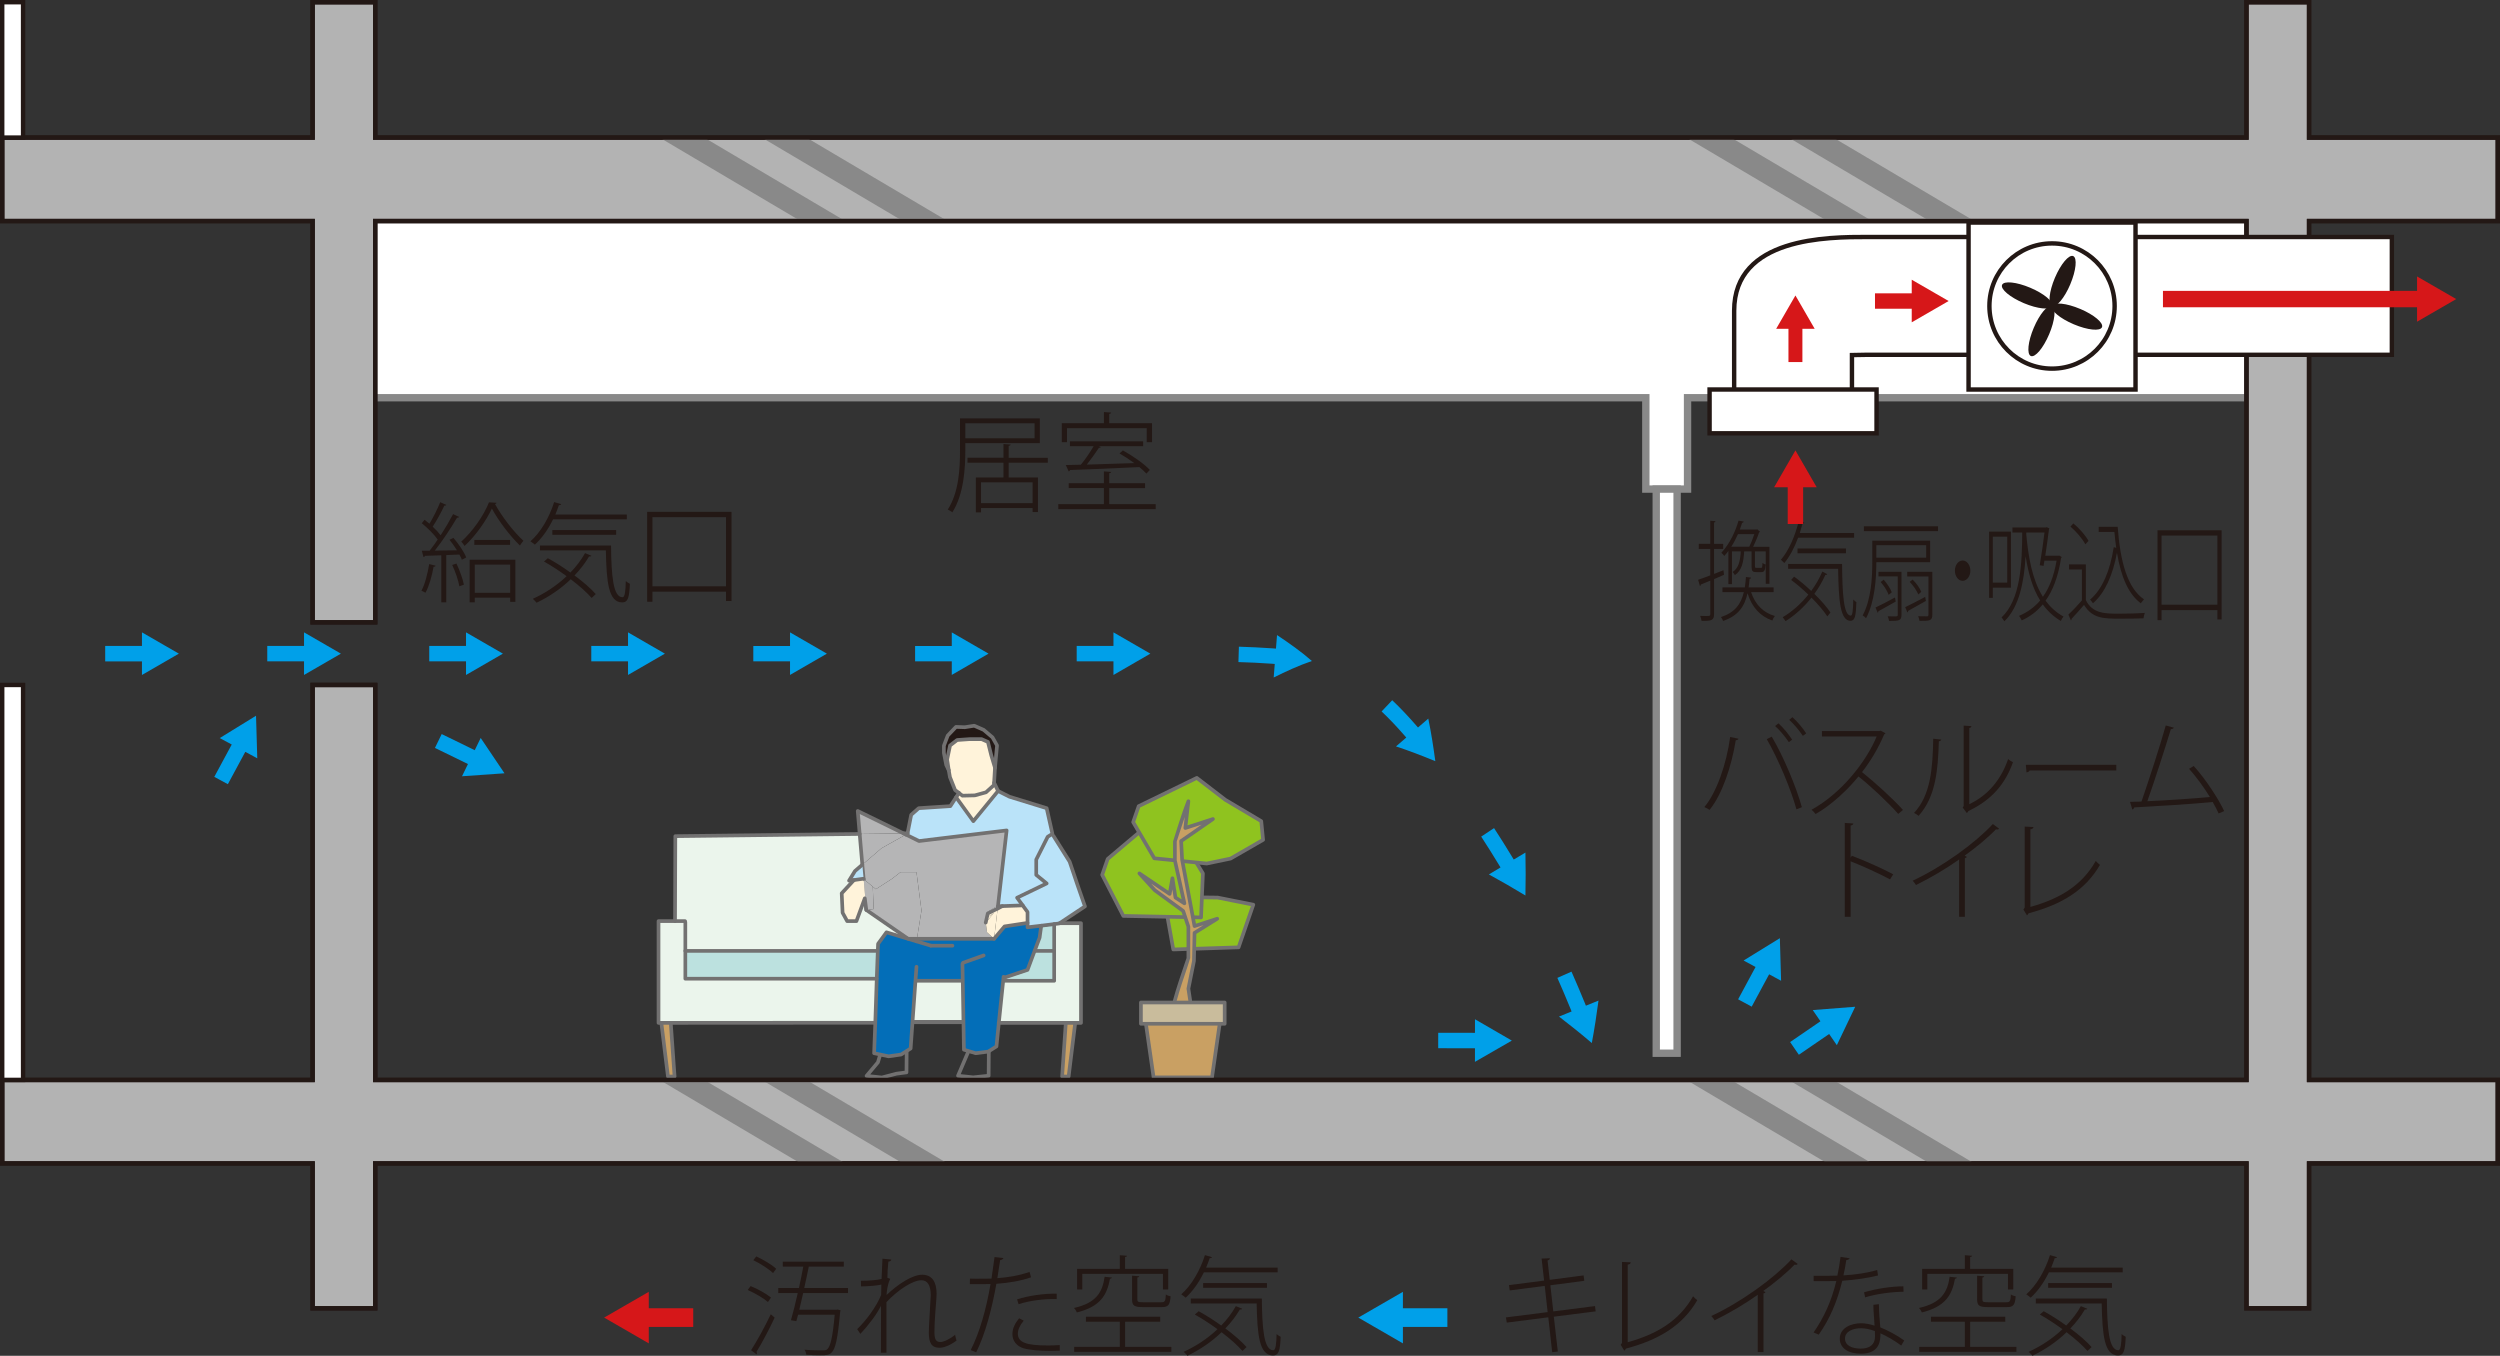
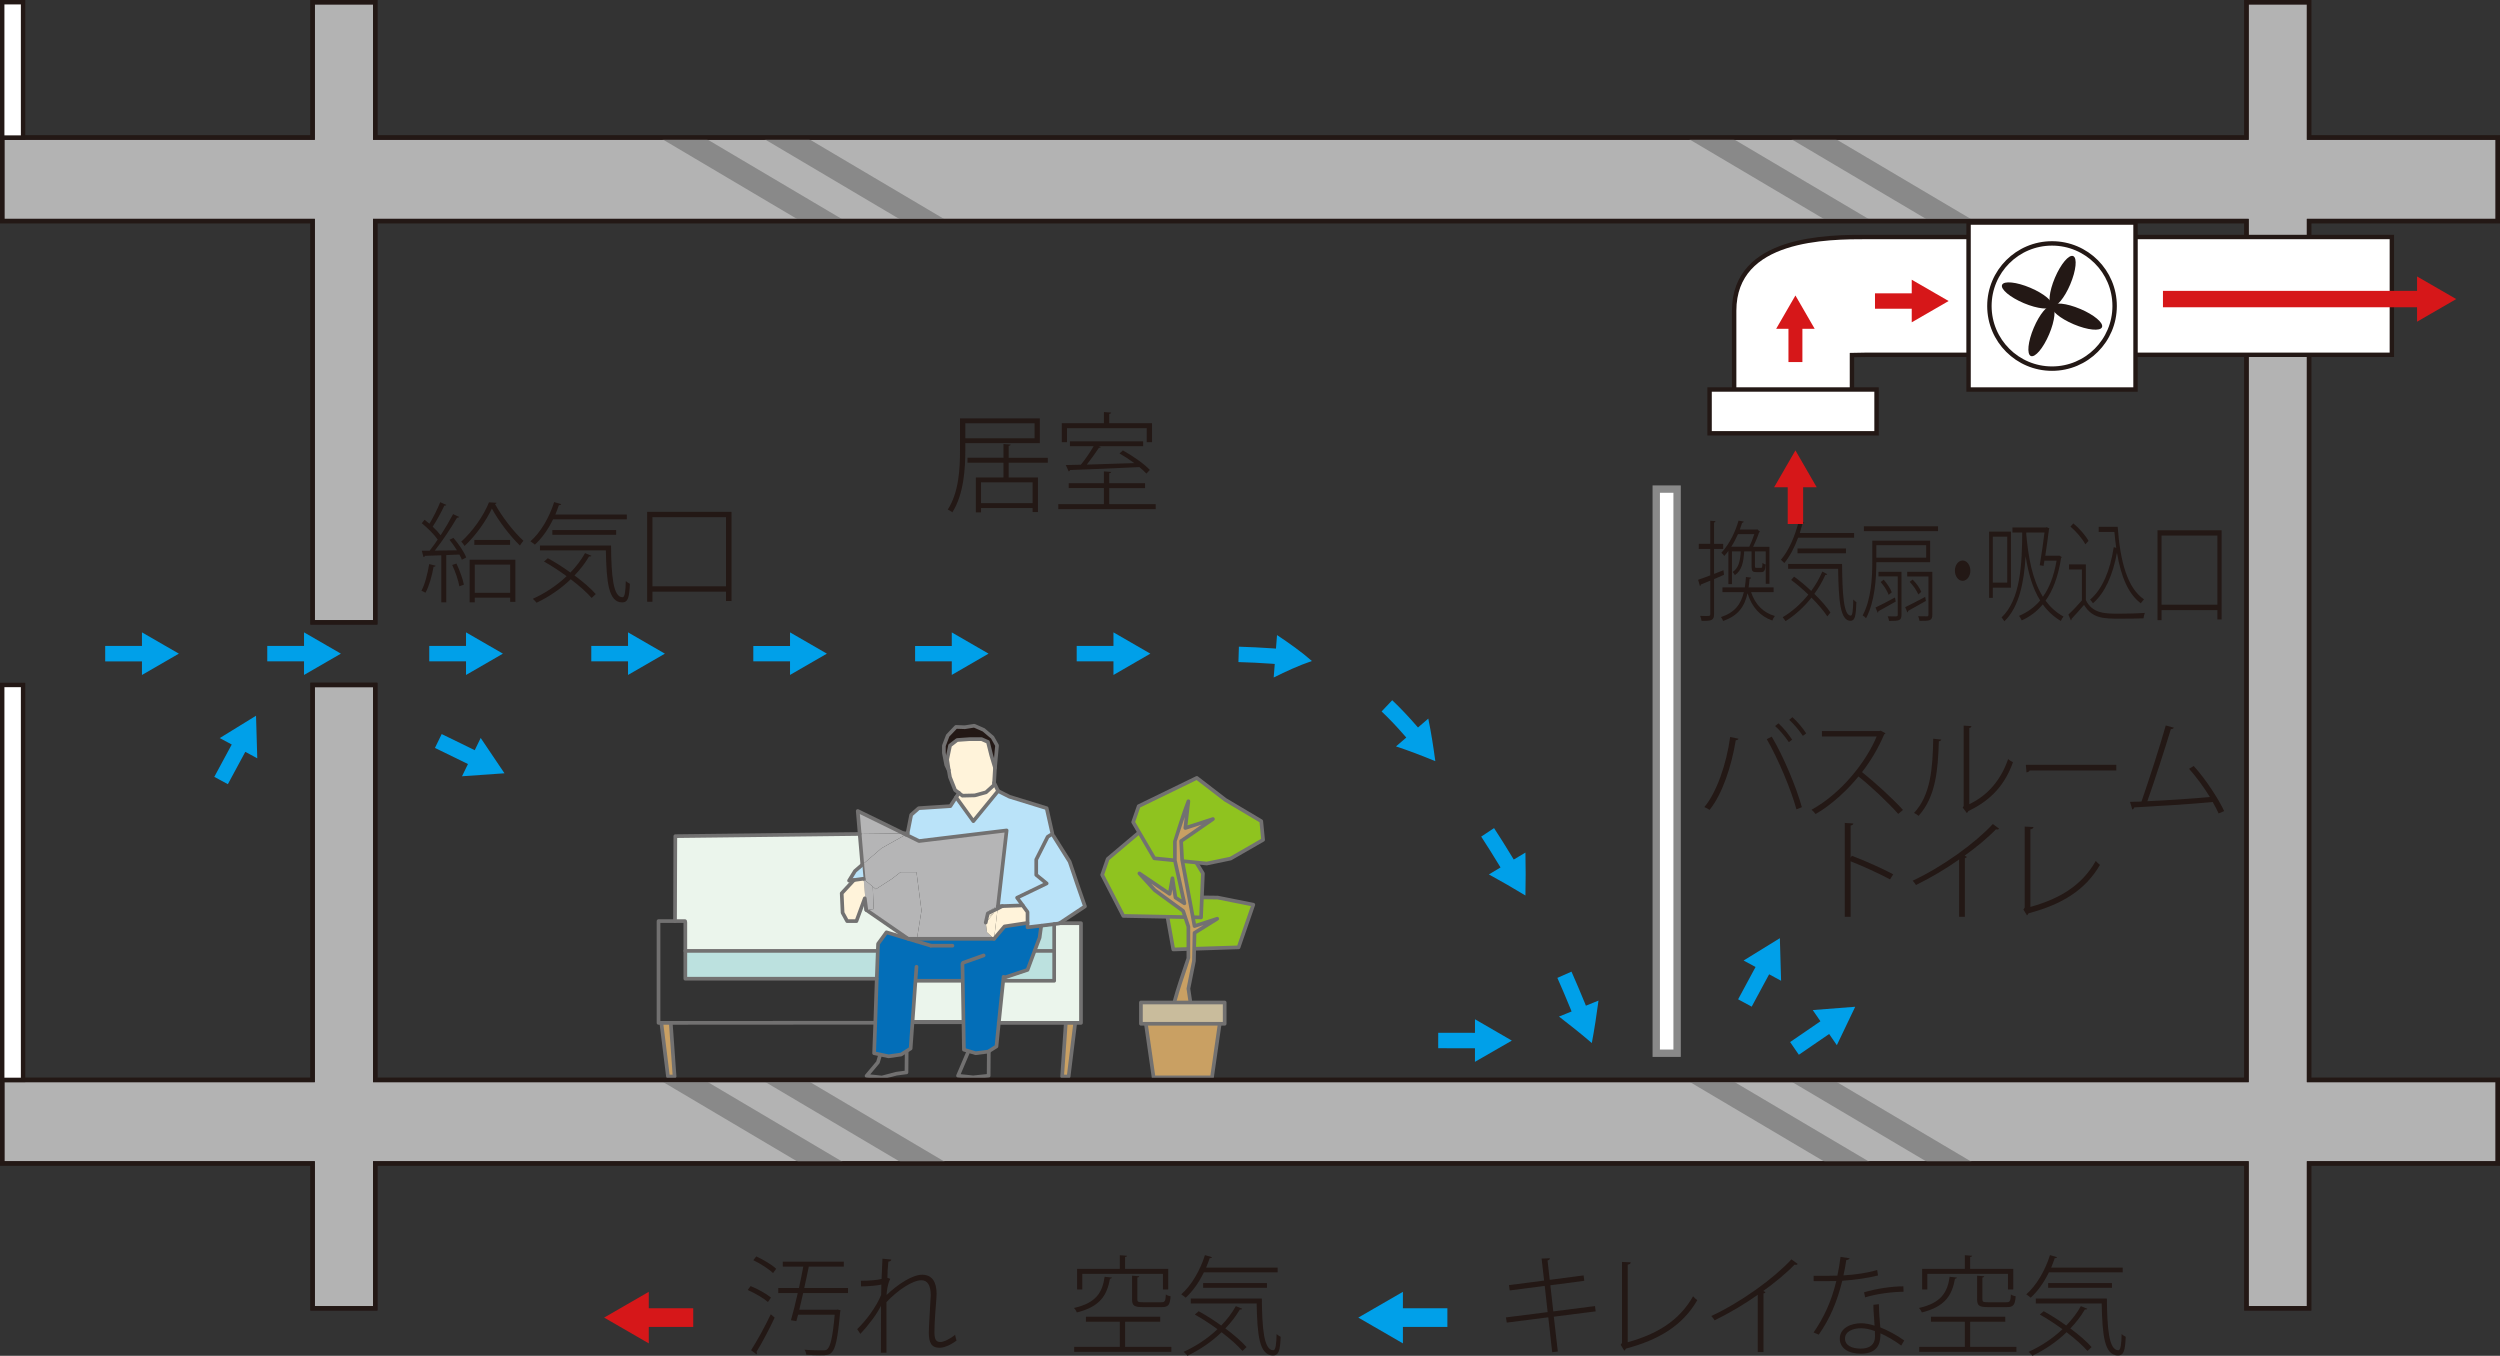
<svg xmlns="http://www.w3.org/2000/svg" id="_レイヤー_2" data-name="レイヤー 2" viewBox="0 0 115.474 62.623">
  <rect x="0" y="0" width="115.474" height="62.623" fill="#333333" stroke="none" />
  <defs>
    <style>
      .cls-1, .cls-2, .cls-3, .cls-4 {
        fill: none;
      }

      .cls-1, .cls-5, .cls-6, .cls-7, .cls-8, .cls-9, .cls-10, .cls-11, .cls-12, .cls-13, .cls-14, .cls-15, .cls-16, .cls-17 {
        stroke-width: 0px;
      }

      .cls-2 {
        stroke-width: .188px;
      }

      .cls-2, .cls-18, .cls-19, .cls-20, .cls-4 {
        stroke: #727171;
        stroke-linecap: round;
        stroke-linejoin: round;
      }

      .cls-21, .cls-22, .cls-23, .cls-3 {
        stroke-miterlimit: 10;
      }

      .cls-21, .cls-22, .cls-3 {
        stroke: #231815;
        stroke-width: .204px;
      }

      .cls-21, .cls-23, .cls-14 {
        fill: #fff;
      }

      .cls-22 {
        fill: #b3b3b3;
      }

      .cls-23 {
        stroke: #898989;
        stroke-width: .34px;
      }

      .cls-18 {
        fill: #8fc31f;
      }

      .cls-18, .cls-19, .cls-20, .cls-4 {
        stroke-width: .17px;
      }

      .cls-19 {
        fill: #c9bc9c;
      }

      .cls-20, .cls-7 {
        fill: #c9a063;
      }

      .cls-5 {
        fill: #898989;
      }

      .cls-6 {
        fill: #231815;
      }

      .cls-8 {
        fill: #d61719;
      }

      .cls-9 {
        fill: #bce1df;
      }

      .cls-10 {
        fill: #b5b5b6;
      }

      .cls-11 {
        fill: #bae3f9;
      }

      .cls-12 {
        fill: #00a0e9;
      }

      .cls-13 {
        fill: #fdeddb;
      }

      .cls-15 {
        fill: #fff3da;
      }

      .cls-16 {
        fill: #ebf5ec;
      }

      .cls-17 {
        fill: #036eb8;
      }
    </style>
  </defs>
  <g id="room">
    <g>
-       <polygon class="cls-23" points="104.77 9.392 16.893 9.392 16.893 18.371 76.02 18.371 76.02 22.591 77.947 22.591 77.947 18.371 104.77 18.371 104.77 9.392" />
      <polygon class="cls-22" points="115.372 10.211 115.372 6.355 106.655 6.355 106.655 .102 103.763 .102 103.763 6.355 17.331 6.355 17.331 .102 14.439 .102 14.439 6.355 .102 6.355 .102 10.211 14.439 10.211 14.439 28.746 17.331 28.746 17.331 10.211 103.763 10.211 103.763 49.883 17.331 49.883 17.331 31.638 14.439 31.638 14.439 49.883 .102 49.883 .102 53.739 14.439 53.739 14.439 60.43 17.331 60.43 17.331 53.739 103.763 53.739 103.763 60.43 106.655 60.43 106.655 53.739 115.372 53.739 115.372 49.883 106.655 49.883 106.655 10.211 115.372 10.211" />
      <polygon class="cls-18" points="54.145 41.433 56.242 41.459 57.889 41.787 57.209 43.757 54.194 43.855 53.89 42.169 54.145 41.433" />
      <polygon class="cls-18" points="51.164 39.673 53.8 37.449 55.561 40.341 55.476 42.375 51.886 42.306 50.909 40.41 51.164 39.673" />
      <polygon class="cls-18" points="52.595 37.237 55.28 35.931 56.591 36.939 58.256 37.929 58.341 38.792 56.839 39.657 55.741 39.886 53.318 39.645 52.34 37.973 52.595 37.237" />
      <path class="cls-20" d="M54.154,46.796c0-.491.737-2.491.737-2.546v-1.445l-.242-.728-1.313-.959-.708-.776,1.398.947.128-.723.141.893.412.266-.439-1.981v-.879c0-.028.448-1.378.448-1.378l.175-.479-.141,1.237,1.275-.414-1.469,1.017.046.866.573,3.061,1.048-.34-1.048.654-.028,1.299-.256,1.277.128.85-.417.28" />
      <polygon class="cls-20" points="55.982 49.762 53.284 49.762 52.898 47.076 56.368 47.076 55.982 49.762" />
      <rect class="cls-23" x="76.501" y="22.591" width=".964" height="26.057" />
      <polygon class="cls-12" points="80.91 46.497 81.647 45.129 81.716 45.003 82.268 45.301 82.211 43.334 80.536 44.366 81.089 44.665 81.02 44.791 80.283 46.158 80.91 46.497" />
      <polygon class="cls-12" points="83.088 48.719 84.369 47.841 84.488 47.76 84.843 48.277 85.691 46.502 83.73 46.654 84.085 47.172 83.967 47.254 82.685 48.132 83.088 48.719" />
      <polygon class="cls-12" points="66.43 48.417 67.984 48.419 68.128 48.419 68.127 49.046 69.831 48.065 68.129 47.079 68.128 47.707 67.985 47.706 66.431 47.705 66.43 48.417" />
      <polygon class="cls-12" points="20.09 34.546 21.486 35.227 21.615 35.29 21.34 35.855 23.302 35.718 22.203 34.086 21.928 34.651 21.798 34.587 20.402 33.906 20.09 34.546" />
      <polygon class="cls-12" points="10.525 36.221 11.262 34.854 11.331 34.727 11.883 35.026 11.826 33.059 10.151 34.091 10.704 34.39 10.635 34.516 9.898 35.883 10.525 36.221" />
      <polygon class="cls-5" points="39.045 10.211 32.527 6.355 30.467 6.355 36.98 10.211 39.045 10.211" />
      <polygon class="cls-5" points="43.769 10.211 37.25 6.355 35.19 6.355 41.703 10.211 43.769 10.211" />
      <polygon class="cls-5" points="86.473 10.211 79.955 6.355 77.895 6.355 84.408 10.211 86.473 10.211" />
      <polygon class="cls-5" points="91.196 10.211 84.678 6.355 82.618 6.355 89.131 10.211 91.196 10.211" />
      <polygon class="cls-5" points="39.045 53.739 32.527 49.883 30.467 49.883 36.98 53.739 39.045 53.739" />
      <polygon class="cls-5" points="43.769 53.739 37.25 49.883 35.19 49.883 41.703 53.739 43.769 53.739" />
      <polygon class="cls-5" points="86.473 53.739 79.955 49.883 77.895 49.883 84.408 53.739 86.473 53.739" />
      <polygon class="cls-5" points="91.196 53.739 84.678 49.883 82.618 49.883 89.131 53.739 91.196 53.739" />
      <polygon class="cls-1" points="18.777 31.638 17.331 31.638 17.331 49.883 103.763 49.883 103.763 10.211 17.331 10.211 17.331 28.746 18.777 28.746 18.777 31.638" />
      <g>
        <path class="cls-12" d="M72.586,44.879c.211.476.415.956.612,1.439l.054.134.582-.235c-.088.66-.187,1.315-.309,1.961-.496-.427-1.004-.83-1.516-1.224l.582-.234-.053-.133c-.194-.476-.395-.948-.604-1.419l.651-.288Z" />
        <path class="cls-12" d="M69.01,38.25c.284.439.566.88.834,1.328l.076.124.539-.322c.015.668.015,1.329,0,1.983-.561-.34-1.124-.666-1.689-.974l.539-.322-.074-.121c-.264-.441-.541-.873-.819-1.304l.594-.392Z" />
        <path class="cls-12" d="M64.305,32.342c.386.366.749.753,1.095,1.15l.096.11.476-.409c.138.663.237,1.315.325,1.965-.606-.248-1.215-.485-1.817-.682l.476-.409-.093-.106c-.335-.384-.681-.754-1.047-1.1l.489-.517Z" />
        <path class="cls-12" d="M57.224,29.87c.521.017,1.043.04,1.567.078l.145.011.049-.626c.561.374,1.118.765,1.611,1.199-.62.21-1.195.48-1.765.762l.049-.626-.141-.011c-.509-.038-1.023-.06-1.537-.076l.022-.712Z" />
        <polygon class="cls-12" points="49.732 29.836 51.286 29.836 51.43 29.836 51.43 29.208 53.134 30.192 51.43 31.177 51.43 30.548 51.286 30.548 49.732 30.548 49.732 29.836" />
        <polygon class="cls-12" points="42.268 29.837 43.818 29.837 43.962 29.837 43.962 29.21 45.661 30.192 43.962 31.174 43.962 30.548 43.818 30.548 42.268 30.548 42.268 29.837" />
        <polygon class="cls-12" points="34.795 29.837 36.348 29.837 36.491 29.837 36.491 29.209 38.193 30.192 36.491 31.175 36.491 30.548 36.348 30.548 34.795 30.548 34.795 29.837" />
        <polygon class="cls-12" points="27.311 29.836 28.864 29.836 29.008 29.836 29.008 29.208 30.711 30.192 29.008 31.176 29.008 30.548 28.864 30.548 27.311 30.548 27.311 29.836" />
        <polygon class="cls-12" points="19.827 29.836 21.381 29.836 21.525 29.836 21.525 29.208 23.229 30.192 21.525 31.177 21.525 30.548 21.381 30.548 19.827 30.548 19.827 29.836" />
        <polygon class="cls-12" points="12.345 29.836 13.899 29.836 14.043 29.836 14.043 29.208 15.746 30.192 14.043 31.176 14.043 30.548 13.899 30.548 12.345 30.548 12.345 29.836" />
        <polygon class="cls-12" points="4.859 29.836 6.414 29.836 6.557 29.836 6.557 29.208 8.262 30.192 6.557 31.177 6.557 30.549 6.414 30.549 4.859 30.549 4.859 29.836" />
      </g>
      <polygon class="cls-11" points="41.918 38.494 42.088 37.636 42.435 37.33 43.897 37.235 44.162 36.827 44.958 37.929 46.101 36.535 46.625 36.8 48.345 37.33 48.61 38.513 48.604 38.52 48.393 38.65 47.863 39.704 47.863 40.411 48.345 40.806 46.979 41.465 47.237 41.819 46.298 41.853 46.094 41.86 46.496 38.357 42.449 38.847 41.843 38.548 41.911 38.513 41.918 38.494" />
      <polygon class="cls-15" points="45.917 36.154 46.101 36.535 44.958 37.929 44.162 36.827 44.292 36.63 44.455 36.752 45.026 36.738 45.543 36.596 45.911 36.262 45.917 36.154" />
      <polygon class="cls-14" points="46.094 41.86 46.081 41.962 45.625 42.193 45.625 42.111 46.047 41.86 46.094 41.86" />
      <polygon class="cls-6" points="45.843 34.059 46.053 34.433 45.958 35.46 45.788 34.895 45.632 34.27 45.339 34.14 44.788 34.14 44.21 34.181 43.883 34.433 43.748 35.079 43.822 35.575 43.707 35.337 43.598 34.78 43.598 34.446 43.775 33.977 44.156 33.576 44.564 33.59 44.999 33.521 45.434 33.712 45.843 34.059" />
      <polygon class="cls-15" points="45.788 34.895 45.958 35.46 45.917 36.154 45.911 36.262 45.543 36.596 45.026 36.738 44.455 36.752 44.292 36.63 44.292 36.623 44.115 36.494 43.877 35.895 43.822 35.575 43.748 35.079 43.883 34.433 44.21 34.181 44.788 34.14 45.339 34.14 45.632 34.27 45.788 34.895" />
      <polygon class="cls-15" points="45.917 42.159 45.53 42.615 45.625 42.193 45.625 42.363 45.917 42.159" />
      <polygon class="cls-10" points="41.843 38.548 40.715 39.18 39.83 39.941 39.708 38.52 41.735 38.494 41.843 38.548" />
      <polygon class="cls-10" points="41.735 38.494 39.708 38.52 39.619 37.459 41.735 38.494" />
      <polygon class="cls-16" points="46.4 45.356 48.692 45.356 48.692 45.302 48.692 43.921 48.692 42.737 48.692 42.683 48.917 42.655 48.944 42.642 49.93 42.642 49.93 47.246 49.664 47.246 49.229 47.246 46.135 47.246 46.353 45.145 46.4 45.151 46.4 45.206 46.4 45.302 46.4 45.356" />
      <polygon class="cls-9" points="40.545 43.921 40.497 45.206 40.49 45.206 31.655 45.206 31.655 43.921 40.456 43.921 40.545 43.921" />
      <polygon class="cls-11" points="46.979 41.465 48.345 40.806 47.863 40.411 47.863 39.704 48.393 38.65 48.604 38.52 48.658 38.609 49.406 39.799 49.76 40.846 50.114 41.866 48.944 42.642 48.917 42.655 48.692 42.683 48.094 42.758 47.461 42.832 47.461 42.629 47.461 42.125 47.237 41.819 46.979 41.465" />
      <polygon class="cls-16" points="39.945 41.493 40.014 42.03 41.945 43.363 40.946 43.063 40.558 43.595 40.545 43.921 40.456 43.921 31.655 43.921 31.655 42.594 31.641 42.546 31.179 42.546 31.193 38.622 39.708 38.52 39.83 39.941 39.49 40.234 39.218 40.676 39.443 40.65 38.878 41.261 38.919 42.159 39.13 42.546 39.558 42.546 39.945 41.493" />
      <rect class="cls-13" x="46.4" y="45.302" width="2.292" height=".054" />
      <polygon class="cls-15" points="46.081 41.962 46.298 41.853 47.237 41.819 47.461 42.125 47.461 42.629 46.4 42.791 45.917 43.363 46.081 41.962" />
      <polygon class="cls-10" points="40.456 41.071 41.204 40.588 41.599 40.282 42.313 40.282 42.333 40.303 42.564 42.057 42.353 43.363 41.945 43.363 40.014 42.03 40.354 41.989 40.313 40.955 40.456 41.071" />
      <polygon class="cls-10" points="39.892 40.602 39.83 39.941 40.715 39.18 41.843 38.548 42.449 38.847 46.496 38.357 46.094 41.86 46.047 41.86 45.625 42.111 45.625 42.193 45.53 42.615 45.591 43.063 45.917 43.363 42.353 43.363 42.564 42.057 42.333 40.303 42.313 40.282 41.599 40.282 41.204 40.588 40.456 41.071 40.313 40.955 39.892 40.602" />
      <polygon class="cls-13" points="48.094 42.812 48.019 43.363 47.808 43.921 47.794 43.921 47.788 43.921 48.019 43.309 48.094 42.758 48.692 42.683 48.692 42.737 48.094 42.812" />
      <polygon class="cls-9" points="47.808 43.921 48.019 43.363 48.094 42.812 48.692 42.737 48.692 43.921 47.808 43.921" />
      <polygon class="cls-15" points="46.081 41.962 45.917 43.363 45.591 43.063 45.53 42.615 45.917 42.159 45.625 42.363 45.625 42.193 46.081 41.962" />
      <polygon class="cls-9" points="48.692 45.302 46.4 45.302 46.4 45.206 47.461 44.852 47.788 43.975 47.808 43.921 48.692 43.921 48.692 45.302" />
      <polygon class="cls-16" points="44.407 47.206 42.218 47.206 42.149 47.198 42.285 45.302 42.333 45.302 44.441 45.302 44.469 45.302 44.502 47.206 44.407 47.206" />
      <polygon class="cls-17" points="40.545 43.921 40.558 43.595 40.946 43.063 41.945 43.363 42.333 43.479 42.353 43.363 45.917 43.363 46.4 42.791 47.461 42.629 47.461 42.832 48.094 42.758 48.019 43.309 47.788 43.921 47.461 44.798 46.4 45.151 46.353 45.145 46.135 47.246 46.026 48.334 45.646 48.573 45.067 48.648 44.523 48.484 44.502 47.206 44.469 45.302 44.441 45.302 42.333 45.302 42.285 45.302 42.149 47.198 42.061 48.43 41.619 48.709 41.041 48.791 40.375 48.648 40.429 47.24 40.497 45.206 40.545 43.921" />
      <polygon class="cls-7" points="49.664 47.246 49.359 49.722 49.059 49.722 49.229 47.246 49.664 47.246" />
-       <polygon class="cls-16" points="31.655 45.206 40.49 45.206 40.497 45.206 40.429 47.24 40.388 47.24 30.982 47.246 30.547 47.246 30.417 47.246 30.417 42.546 31.179 42.546 31.641 42.546 31.655 42.594 31.655 43.921 31.655 45.206" />
      <g>
        <polyline class="cls-4" points="49.229 47.246 46.135 47.246 46.128 47.246" />
        <polyline class="cls-4" points="48.944 42.642 49.93 42.642 49.93 47.246 49.664 47.246" />
        <polyline class="cls-4" points="48.094 42.758 48.019 43.309 47.788 43.921 47.461 44.798 46.4 45.151 46.4 45.206 46.4 45.302 48.692 45.302 48.692 43.921 48.692 42.737 48.692 42.683" />
        <polyline class="cls-4" points="48.692 43.921 47.808 43.921 47.794 43.921" />
        <polyline class="cls-4" points="48.658 38.609 49.406 39.799 49.76 40.846 50.114 41.866 48.944 42.642 48.917 42.655 48.692 42.683 48.094 42.758 47.461 42.832 47.461 42.629" />
        <polyline class="cls-4" points="42.333 44.655 42.285 45.302 42.149 47.198 42.061 48.43 41.619 48.709 41.041 48.791 40.375 48.648 40.429 47.24 40.497 45.206 40.545 43.921 40.558 43.595 40.946 43.063 41.945 43.363 42.333 43.479 42.986 43.676" />
        <polyline class="cls-4" points="40.653 48.722 40.551 49.069 40.027 49.694 40.735 49.77 41.408 49.593 41.87 49.532 41.878 48.606" />
        <polyline class="cls-4" points="46.353 45.118 46.353 45.145 46.135 47.246 46.026 48.334 45.646 48.573 45.067 48.648 44.523 48.484 44.502 47.206 44.469 45.302 44.455 44.526" />
        <polyline class="cls-4" points="44.706 48.62 44.251 49.688 44.951 49.763 45.665 49.688 45.673 48.573" />
        <line class="cls-4" x1="44.441" y1="45.302" x2="42.333" y2="45.302" />
        <line class="cls-2" x1="44.407" y1="47.206" x2="42.218" y2="47.206" />
        <polyline class="cls-4" points="40.388 47.24 30.982 47.246 30.547 47.246 30.417 47.246 30.417 42.546 31.179 42.546 31.641 42.546" />
        <line class="cls-4" x1="42.353" y1="43.363" x2="42.333" y2="43.479" />
        <line class="cls-4" x1="43.992" y1="43.682" x2="42.999" y2="43.682" />
        <line class="cls-4" x1="44.483" y1="44.471" x2="45.434" y2="44.131" />
        <polyline class="cls-4" points="31.655 42.594 31.655 43.921 31.655 45.206 40.49 45.206" />
        <line class="cls-4" x1="40.456" y1="43.921" x2="31.655" y2="43.921" />
        <polygon class="cls-4" points="49.664 47.246 49.359 49.722 49.059 49.722 49.229 47.246 49.664 47.246" />
        <polyline class="cls-4" points="45.917 43.363 42.353 43.363 41.945 43.363 40.014 42.03 39.892 40.602 39.83 39.941 39.708 38.52 39.619 37.459 41.735 38.494 41.843 38.548 42.449 38.847 46.496 38.357 46.094 41.86 46.081 41.962" />
        <polyline class="cls-4" points="45.53 42.615 45.625 42.193 46.081 41.962 46.298 41.853 47.237 41.819 47.461 42.125 47.461 42.629 46.4 42.791 45.917 43.363" />
      </g>
      <polygon class="cls-10" points="40.313 40.955 40.354 41.989 40.014 42.03 39.892 40.602 40.313 40.955" />
      <polygon class="cls-15" points="39.892 40.602 40.014 42.03 39.945 41.493 39.558 42.546 39.13 42.546 38.919 42.159 38.878 41.261 39.443 40.65 39.878 40.588 39.892 40.602" />
      <polygon class="cls-11" points="39.892 40.602 39.878 40.588 39.443 40.65 39.218 40.676 39.49 40.234 39.83 39.941 39.892 40.602" />
      <polyline class="cls-4" points="39.443 40.65 38.878 41.261 38.919 42.159 39.13 42.546 39.558 42.546 39.945 41.493 40.014 42.03" />
      <polyline class="cls-4" points="39.708 38.52 31.193 38.622 31.179 42.546" />
      <polyline class="cls-4" points="41.925 38.494 41.918 38.494 41.735 38.494" />
      <polyline class="cls-4" points="44.292 36.623 44.115 36.494 43.877 35.895 43.822 35.575 43.748 35.079 43.883 34.433 44.21 34.181 44.788 34.14 45.339 34.14 45.632 34.27 45.788 34.895 45.958 35.46 45.917 36.154 45.911 36.262 45.543 36.596 45.026 36.738 44.455 36.752 44.292 36.63" />
      <polyline class="cls-4" points="45.958 35.46 46.053 34.433 45.843 34.059 45.434 33.712 44.999 33.521 44.564 33.59 44.156 33.576 43.775 33.977 43.598 34.446 43.598 34.78 43.707 35.337 43.822 35.575" />
      <polyline class="cls-4" points="47.237 41.819 46.979 41.465 48.345 40.806 47.863 40.411 47.863 39.704 48.393 38.65 48.604 38.52 48.61 38.513 48.345 37.33 46.625 36.8 46.101 36.535 45.917 36.154" />
      <polyline class="cls-4" points="39.83 39.941 39.49 40.234 39.218 40.676 39.443 40.65 39.878 40.588 39.892 40.602" />
      <polyline class="cls-4" points="44.292 36.623 44.292 36.63 44.162 36.827 43.897 37.235 42.435 37.33 42.088 37.636 41.918 38.494 41.911 38.513 41.843 38.548" />
      <line class="cls-4" x1="46.094" y1="41.86" x2="46.298" y2="41.853" />
      <polyline class="cls-4" points="46.101 36.535 44.958 37.929 44.162 36.827" />
      <polygon class="cls-20" points="30.547 47.246 30.853 49.722 31.158 49.722 30.982 47.246 30.547 47.246" />
      <rect class="cls-19" x="52.699" y="46.304" width="3.868" height=".983" />
      <g>
        <path class="cls-6" d="M79.173,26.509c.141-.055.289-.115.433-.17l.026.21c-.152.07-.312.135-.459.2v1.597c0,.3-.091.34-.578.331-.007-.06-.038-.166-.064-.23.095,0,.182.005.25.005.206,0,.217,0,.217-.101v-1.531l-.437.18c0,.035-.019.06-.042.07l-.084-.29c.156-.05.35-.125.562-.205v-1.221h-.532v-.235h.532v-1.066l.239.02c-.004.035-.019.055-.064.06v.986h.422v.235h-.422v1.156ZM81.924,27.35h-1.042c.187.571.562.951,1.098,1.102-.045.055-.091.145-.118.21-.559-.195-.946-.616-1.144-1.261-.137.611-.429,1.041-1.128,1.281-.019-.055-.064-.135-.099-.18.638-.21.923-.591,1.056-1.151h-.988v-.22h1.033c.023-.15.042-.311.053-.48l.239.03c-.004.03-.026.05-.072.055-.011.14-.026.27-.045.396h1.155v.22ZM79.834,26.98v-1.531c-.061.08-.122.155-.19.23-.034-.05-.095-.115-.137-.145.402-.431.665-1.021.794-1.486l.239.04c-.007.035-.03.055-.072.06-.03.101-.064.2-.106.311h.771l.03-.015.133.12c-.012.015-.031.025-.046.03-.064.205-.175.456-.273.661h.752v1.711h-.171v-1.497h-.498v.676c0,.075.012.085.068.085h.205c.057,0,.068-.02.076-.23.034.035.095.065.141.075-.015.275-.061.35-.19.35h-.239c-.175,0-.217-.045-.217-.28v-.676h-.342c-.027.501-.11.881-.429,1.096-.023-.04-.068-.115-.103-.145.266-.175.35-.485.376-.951h-.407v1.512h-.167ZM80.796,25.253c.084-.165.171-.386.235-.581h-.756c-.084.19-.186.39-.308.581h.829Z" />
        <path class="cls-6" d="M85.64,24.838h-2.587c-.171.465-.395.881-.638,1.171-.038-.045-.11-.115-.156-.155.35-.4.657-1.081.832-1.812l.247.095c-.008.035-.042.05-.08.045-.038.146-.08.295-.125.436h2.507v.22ZM82.87,26.635c.258.185.532.416.79.661.202-.275.376-.576.513-.896l.224.12c-.008.035-.053.04-.084.035-.141.315-.312.605-.509.875.304.295.57.601.745.861l-.145.18c-.167-.255-.433-.565-.733-.866-.35.446-.768.816-1.197,1.086-.031-.05-.091-.135-.133-.181.426-.255.84-.61,1.186-1.046-.258-.245-.532-.485-.794-.676l.137-.155ZM82.593,26.049h2.492c.012,1.381.068,2.387.403,2.387.084,0,.106-.3.114-.746.038.045.103.1.144.125-.022.65-.068.855-.27.861-.482-.005-.551-.936-.574-2.402h-2.31v-.225ZM85.264,25.554h-2.238v-.22h2.238v.22Z" />
        <path class="cls-6" d="M89.152,25.969h-2.485c0,.761-.072,1.832-.475,2.587-.03-.04-.11-.105-.156-.13.396-.741.445-1.751.445-2.478v-.976h2.671v.996ZM86.093,24.307h3.423v.226h-3.423v-.226ZM86.629,28.061c.232-.105.566-.285.9-.465l.034.19c-.296.165-.6.34-.798.445,0,.035-.015.065-.034.075l-.103-.245ZM88.969,25.183h-2.302v.576h2.302v-.576ZM87.829,26.41v1.981c0,.141-.023.206-.106.246-.08.04-.228.045-.467.045-.007-.065-.038-.15-.064-.215.099,0,.186.005.254.005.198,0,.209,0,.209-.08v-1.767h-.889v-.215h1.064ZM87.005,26.775c.152.165.308.405.376.581l-.145.12c-.061-.18-.216-.42-.369-.591l.137-.11ZM88.958,27.756c-.308.17-.619.35-.821.46,0,.035-.015.06-.034.075-.022-.05-.045-.101-.103-.246.236-.11.578-.295.923-.475l.034.185ZM89.254,26.41v1.977c0,.291-.114.291-.593.291-.007-.06-.038-.15-.061-.215.197.005.361.005.41.005s.064-.02.064-.08v-1.762h-.98v-.215h1.159ZM88.342,26.77c.163.155.331.39.402.565l-.137.125c-.072-.175-.239-.42-.399-.585l.133-.105Z" />
        <path class="cls-6" d="M91.01,26.359c0,.26-.16.47-.357.47-.198,0-.357-.21-.357-.47s.16-.47.357-.47c.205,0,.357.22.357.47Z" />
        <path class="cls-6" d="M92.887,27.145h-.84v.471h-.171v-3.063h1.011v2.592ZM92.712,24.788h-.665v2.122h.665v-2.122ZM95.113,25.659l.118.07c-.004.02-.015.035-.03.045-.133.861-.38,1.501-.718,1.972.22.295.49.546.829.731-.038.045-.095.14-.125.205-.338-.2-.612-.46-.832-.766-.277.335-.608.576-.973.741-.027-.065-.084-.165-.125-.21.369-.155.699-.385.977-.71-.361-.581-.551-1.292-.669-2.027h-.004c-.072,1.161-.289,2.322-.98,2.988-.03-.045-.091-.135-.129-.18.878-.826.946-2.478.954-3.919h-.452v-.235h1.543l.038-.015.122.055c-.007.025-.011.045-.019.065-.034.286-.099.756-.167,1.201h.608l.038-.01ZM93.593,24.598v.09c.095,1.041.274,2.097.768,2.877.292-.405.509-.951.631-1.667h-.562l-.038.24-.178-.03c.08-.455.171-1.091.22-1.511h-.84Z" />
        <path class="cls-6" d="M96.345,26.069v1.652c.308.625.904.625,1.531.625.41,0,.908-.015,1.193-.035-.023.055-.053.17-.061.25-.258.01-.695.015-1.079.015-.756,0-1.281,0-1.668-.636-.198.23-.407.465-.578.646.004.04-.004.055-.027.075l-.118-.275c.186-.17.418-.415.623-.65v-1.432h-.593v-.235h.775ZM95.768,24.177c.266.215.562.551.699.806l-.145.16c-.129-.25-.425-.596-.688-.821l.133-.145ZM96.938,24.333h.877c.118,1.631.456,2.833,1.216,3.353-.045.045-.11.125-.148.18-.585-.436-.919-1.246-1.102-2.337-.19,1.036-.555,1.856-1.109,2.337-.027-.05-.091-.13-.133-.17.562-.471.923-1.326,1.094-2.422l.114.03c-.034-.23-.061-.48-.084-.735h-.726v-.235Z" />
        <path class="cls-6" d="M99.655,24.493h2.96v4.119h-.194v-.431h-2.58v.465h-.186v-4.154ZM99.841,27.931h2.58v-3.193h-2.58v3.193Z" />
      </g>
      <g>
        <path class="cls-6" d="M80.3,34.121c-.01.04-.055.065-.125.07-.2,1.216-.621,2.487-1.211,3.218-.065-.05-.16-.095-.24-.13.561-.67,1.021-1.977,1.191-3.238l.385.08ZM82.977,37.384c-.245-.906-.846-2.337-1.371-3.243l.23-.115c.531.886,1.131,2.317,1.392,3.258l-.25.1ZM82.147,33.41c.235.215.485.521.63.756l-.15.115c-.155-.23-.411-.551-.636-.746l.155-.125ZM82.792,33.125c.235.21.491.521.636.75l-.155.115c-.15-.23-.411-.545-.63-.741l.15-.125Z" />
        <path class="cls-6" d="M87.092,33.871c-.015.025-.03.04-.06.045-.27.631-.611,1.216-1.026,1.747.565.45,1.421,1.221,1.892,1.747l-.22.185c-.46-.525-1.291-1.301-1.836-1.731-.431.541-1.227,1.316-1.982,1.736-.04-.055-.12-.145-.185-.2,1.432-.786,2.553-2.282,3.008-3.383h-2.528v-.25h2.663l.05-.02.225.125Z" />
        <path class="cls-6" d="M89.665,34.161c-.005.045-.05.07-.11.08-.04,1.311-.14,2.562-.936,3.443-.055-.045-.135-.1-.21-.135.771-.826.861-2.062.886-3.428l.371.04ZM90.961,37.144c.891-.42,1.481-1.166,1.792-2.082.055.05.155.11.225.145-.355,1.006-.991,1.751-2.057,2.252-.01.035-.045.07-.075.095l-.19-.255.045-.065v-3.719l.36.025c-.005.04-.035.08-.101.085v3.519Z" />
        <path class="cls-6" d="M93.573,35.327h4.179v.26h-3.999c-.025.05-.09.085-.15.09l-.03-.35Z" />
        <path class="cls-6" d="M102.478,37.574c-.07-.16-.166-.34-.275-.53-1.021.105-2.843.205-3.624.25-.01.045-.045.085-.09.095l-.105-.351.531-.015c.335-.976.835-2.498,1.121-3.514l.37.1c-.02.05-.06.065-.135.07-.285.941-.735,2.337-1.086,3.328.911-.04,2.177-.125,2.888-.195-.275-.45-.641-.946-.961-1.301l.215-.13c.536.581,1.161,1.546,1.407,2.082l-.255.11Z" />
        <path class="cls-6" d="M87.301,40.619c-.54-.285-1.261-.616-1.821-.836v2.562h-.271v-4.334l.396.025c-.005.05-.045.08-.125.095v1.486l.055-.09c.601.225,1.381.576,1.912.856l-.146.235Z" />
        <path class="cls-6" d="M92.338,38.276c-.02.025-.045.04-.085.04-.015,0-.035-.005-.061-.01-.38.396-.956.866-1.446,1.216l.1.055c-.005.03-.045.05-.09.06v2.708h-.265v-2.647c-.561.4-1.262.821-1.992,1.181-.035-.06-.105-.15-.155-.2,1.392-.651,2.883-1.732,3.704-2.618l.291.215Z" />
        <path class="cls-6" d="M93.784,41.89c1.332-.37,2.368-.976,3.018-2.122.05.06.135.135.195.18-.686,1.181-1.777,1.832-3.298,2.237-.015.035-.04.075-.075.095l-.165-.271.06-.085v-3.744l.405.02c-.005.055-.045.095-.14.105v3.583Z" />
      </g>
      <g>
        <path class="cls-6" d="M48.031,20.468h-3.443v.33c0,.846-.07,2.037-.601,2.868-.045-.045-.15-.105-.21-.13.521-.806.565-1.922.565-2.738v-1.471h3.688v1.141ZM47.786,19.552h-3.198v.691h3.198v-.691ZM48.397,21.374h-1.807v.681h1.352v1.597h-.246v-.185h-2.382v.2h-.24v-1.612h1.276v-.681h-1.662v-.23h1.662v-.636l.331.025c-.005.03-.03.055-.09.06v.551h1.807v.23ZM47.696,23.241v-.961h-2.382v.961h2.382Z" />
        <path class="cls-6" d="M51.235,23.286h2.147v.23h-4.5v-.23h2.107v-.741h-1.626v-.226h1.626v-.545l.335.025c-.005.03-.03.05-.09.061v.46h1.656v.226h-1.656v.741ZM49.283,19.778v.646h-.24v-.876h1.947v-.516l.335.025c-.005.03-.03.055-.09.06v.431h1.977v.876h-.245v-.646h-3.684ZM52.951,21.875c-.085-.09-.195-.195-.325-.3-1.161.055-2.402.11-3.203.135-.005.035-.03.055-.06.065l-.135-.295.696-.015c.2-.24.436-.586.591-.856h-1.096v-.225h3.383v.225h-2.057l.1.04c-.01.025-.045.04-.09.04-.146.22-.36.525-.556.771l2.192-.07c-.22-.16-.46-.32-.681-.445l.155-.14c.456.25.991.625,1.246.901l-.16.17Z" />
      </g>
      <g>
        <path class="cls-6" d="M20.121,26.129c-.01.035-.04.05-.095.05-.075.431-.21.911-.375,1.201-.045-.03-.125-.07-.186-.095.16-.285.28-.766.36-1.231l.295.075ZM21.208,23.877c-.015.025-.05.04-.101.04-.26.445-.67,1.071-1.026,1.516.315,0,.666-.01,1.026-.015-.105-.165-.225-.34-.345-.485l.18-.09c.245.28.496.655.591.906l-.2.105c-.025-.07-.065-.155-.115-.24-.205.01-.41.015-.605.025v2.182h-.23v-2.172l-.756.025c-.005.035-.035.055-.065.06l-.08-.295h.36c.12-.15.246-.326.375-.516-.16-.235-.465-.536-.736-.756l.13-.16c.075.06.15.12.225.185.175-.29.38-.701.496-.996l.285.125c-.025.03-.055.04-.095.035-.13.285-.355.695-.536.971.146.135.275.275.366.396.22-.335.425-.691.576-.976l.28.13ZM21.217,27.081c-.045-.271-.185-.676-.33-.986l.195-.065c.15.31.295.716.345.976l-.21.075ZM22.934,23.222c-.005.03-.03.05-.07.06.306.556.846,1.271,1.312,1.696-.05.061-.12.15-.16.221-.476-.461-1.011-1.171-1.296-1.712-.255.551-.741,1.251-1.261,1.731-.035-.06-.105-.15-.155-.2.521-.465,1.046-1.211,1.281-1.816l.351.02ZM21.693,27.821v-1.967h2.112v1.947h-.24v-.195h-1.636v.215h-.235ZM21.908,24.938h1.652v.23h-1.652v-.23ZM23.565,26.08h-1.636v1.301h1.636v-1.301Z" />
        <path class="cls-6" d="M28.955,23.987h-3.409c-.225.465-.521.881-.841,1.171-.05-.045-.145-.115-.205-.155.46-.4.866-1.081,1.096-1.812l.325.095c-.01.035-.055.05-.105.045-.05.146-.105.295-.165.436h3.303v.22ZM25.306,25.784c.341.185.701.416,1.041.661.266-.275.496-.576.676-.896l.295.12c-.01.035-.07.04-.11.035-.186.315-.411.605-.671.875.4.295.751.601.981.861l-.19.18c-.221-.255-.571-.565-.966-.866-.46.446-1.011.816-1.577,1.086-.04-.05-.12-.135-.175-.181.561-.255,1.106-.61,1.562-1.046-.34-.245-.701-.485-1.046-.676l.18-.155ZM24.941,25.199h3.283c.015,1.381.09,2.387.531,2.387.11,0,.14-.3.15-.746.05.045.135.1.19.125-.03.65-.09.855-.355.861-.636-.005-.726-.936-.756-2.402h-3.043v-.225ZM28.46,24.703h-2.948v-.22h2.948v.22Z" />
        <path class="cls-6" d="M29.891,23.642h3.898v4.119h-.255v-.431h-3.398v.465h-.245v-4.154ZM30.136,27.081h3.398v-3.193h-3.398v3.193Z" />
      </g>
      <g>
        <polygon class="cls-8" points="32.02 60.428 30.14 60.428 29.967 60.428 29.967 59.669 27.905 60.859 29.967 62.05 29.967 61.29 30.14 61.29 32.02 61.29 32.02 60.428" />
        <g>
          <path class="cls-6" d="M34.671,59.404c.33.13.736.36.941.53l-.14.206c-.2-.175-.601-.411-.936-.556l.135-.18ZM34.691,62.367c.26-.4.641-1.091.911-1.662l.18.155c-.25.535-.596,1.191-.841,1.581.015.025.02.045.02.065s-.005.035-.015.05l-.255-.19ZM35.707,58.804c-.195-.19-.585-.44-.911-.596l.135-.175c.33.15.726.386.921.571l-.146.2ZM39.171,59.725h-2.072c-.06.27-.12.53-.18.771h1.707l.055-.01.145.035c-.005.021-.01.05-.02.08-.11,1.236-.215,1.702-.395,1.872-.115.12-.24.125-.531.125-.17,0-.4-.005-.636-.025-.01-.07-.035-.165-.085-.23.355.03.701.03.821.03.115,0,.18-.005.23-.05.145-.125.25-.55.345-1.596h-1.692l-.08.295-.25-.04c.095-.331.21-.786.315-1.256h-.901v-.235h.956c.075-.34.146-.686.2-.986h-.946v-.23h2.818v.23h-1.617c-.06.305-.135.646-.21.986h2.022v.235Z" />
          <path class="cls-6" d="M40.757,58.138l.411.04c-.005.06-.055.085-.135.095-.025.226-.045.561-.045.746l.13.05c-.13.265-.155.57-.17.746.556-.525,1.207-.936,1.642-.936.456,0,.671.32.671.886,0,.065-.005.135-.01.205-.035.451-.09,1.111-.09,1.537,0,.315.045.48.275.48.155,0,.456-.146.681-.335.01.08.045.215.065.27-.25.186-.556.331-.781.331-.38,0-.5-.23-.5-.716,0-.27.09-1.646.09-1.707,0-.476-.16-.696-.43-.696-.405,0-1.086.446-1.617,1.011v2.337h-.255c.005-.31,0-1.827.005-2.172-.186.375-.536.856-.956,1.301l-.145-.22c.435-.42.886-1.041,1.106-1.577,0-.165.005-.3.01-.48-.155.04-.54.08-.94.085l-.005-.261c.425,0,.801-.04.956-.085.005-.215.015-.37.02-.485l.02-.45Z" />
-           <path class="cls-6" d="M46.347,58.108c-.01.05-.085.095-.15.095-.035.235-.08.505-.13.835.521-.04,1.046-.13,1.487-.29l.07.25c-.445.16-1.036.261-1.602.301-.21,1.181-.516,2.322-.931,3.163l-.255-.101c.411-.811.716-1.876.916-3.053-.09.005-.19.005-.275.005h-.681l.005-.255c.08.005.185.005.3.005.09,0,.556,0,.696-.005.05-.331.1-.686.14-.996l.41.045ZM48.95,62.387c-.145.005-.29.01-.43.01-.505,0-.966-.04-1.241-.12-.32-.095-.521-.345-.516-.661,0-.27.135-.515.311-.726l.21.11c-.18.221-.27.426-.27.596,0,.411.385.551,1.391.551.18,0,.36-.005.545-.02v.26ZM48.81,60.005c-.576-.02-1.251.07-1.762.235l-.07-.225c.525-.165,1.241-.275,1.832-.26v.25Z" />
          <path class="cls-6" d="M51.358,59.009c-.005.03-.04.05-.09.06-.135.741-.435,1.281-1.526,1.552-.025-.065-.085-.155-.135-.206,1.016-.23,1.311-.71,1.416-1.441l.335.035ZM51.968,62.212h2.137v.23h-4.489v-.23h2.107v-1.161h-1.566v-.23h3.433v.23h-1.621v1.161ZM49.991,58.838v.721h-.24v-.951h1.972v-.63l.335.025c-.005.03-.03.05-.09.055v.55h1.992v.951h-.245v-.721h-3.724ZM52.289,58.924l.33.025c-.005.03-.03.05-.085.06v1.006c0,.115.03.135.265.135h.841c.165,0,.195-.045.21-.36.055.04.15.075.22.085-.03.4-.105.5-.405.5h-.876c-.395,0-.5-.065-.5-.36v-1.091Z" />
          <path class="cls-6" d="M59.015,58.769h-3.408c-.226.465-.521.881-.841,1.171-.05-.045-.146-.115-.206-.155.46-.4.866-1.081,1.096-1.812l.325.095c-.01.035-.055.05-.105.045-.05.146-.105.295-.165.436h3.303v.22ZM55.367,60.565c.34.185.7.416,1.041.661.265-.275.495-.576.675-.896l.295.12c-.01.035-.07.04-.11.035-.185.315-.41.605-.67.875.4.295.75.601.981.861l-.19.18c-.22-.255-.57-.565-.966-.866-.46.446-1.011.816-1.576,1.086-.04-.05-.12-.135-.175-.181.561-.255,1.106-.61,1.562-1.046-.34-.245-.701-.485-1.046-.676l.181-.155ZM55.001,59.98h3.283c.015,1.381.09,2.387.531,2.387.11,0,.14-.3.15-.746.05.045.135.1.19.125-.03.65-.09.855-.355.861-.636-.005-.726-.936-.756-2.402h-3.043v-.225ZM58.52,59.484h-2.948v-.22h2.948v.22Z" />
        </g>
      </g>
      <g>
        <polygon class="cls-12" points="66.854 60.428 64.974 60.428 64.8 60.428 64.8 59.669 62.739 60.859 64.8 62.05 64.8 61.29 64.974 61.29 66.854 61.29 66.854 60.428" />
        <g>
          <path class="cls-6" d="M71.77,60.815l.185,1.612-.26.03-.18-1.611-1.917.245-.04-.24,1.927-.245-.135-1.211-1.616.21-.035-.246,1.622-.21-.115-1.016.385-.015c0,.045-.045.085-.11.101l.1.896,1.566-.205.03.25-1.566.206.135,1.206,1.927-.245.03.245-1.932.245Z" />
          <path class="cls-6" d="M75.184,61.997c1.332-.37,2.368-.976,3.018-2.122.05.06.135.135.195.18-.686,1.181-1.777,1.832-3.298,2.237-.015.035-.04.075-.075.095l-.165-.271.06-.085v-3.744l.405.02c-.005.055-.045.095-.14.105v3.583Z" />
          <path class="cls-6" d="M83.037,58.383c-.02.025-.045.04-.085.04-.015,0-.035-.005-.061-.01-.38.396-.956.866-1.446,1.216l.1.055c-.005.03-.045.05-.09.06v2.708h-.265v-2.647c-.561.4-1.262.821-1.992,1.181-.035-.06-.105-.15-.155-.2,1.392-.651,2.883-1.732,3.704-2.618l.291.215Z" />
          <path class="cls-6" d="M85.434,58.118c-.015.045-.065.075-.155.085-.035.235-.08.496-.13.706.53-.03,1.096-.11,1.557-.25l.04.255c-.476.12-1.046.2-1.652.245-.24.981-.581,1.767-1.086,2.488l-.24-.1c.465-.671.821-1.417,1.051-2.377-.146.005-.295.005-.436.005h-.611v-.245h.611c.16,0,.325-.005.485-.01.06-.265.105-.555.145-.866l.42.065ZM86.786,60.24c.005.44.035.706.065,1.071.34.135.75.351,1.106.605l-.14.235c-.31-.23-.661-.436-.961-.565,0,.295,0,.941-.901.941-.57,0-.976-.246-.976-.696,0-.496.525-.711.98-.711.195,0,.4.04.626.11-.02-.355-.055-.701-.055-.961l.255-.03ZM86.6,61.481c-.23-.085-.45-.13-.65-.13-.32,0-.73.125-.73.476,0,.32.315.465.735.465.4,0,.651-.185.651-.556,0-.095,0-.175-.005-.255ZM87.927,59.665c-.571.005-1.276.105-1.777.26l-.05-.235c.575-.17,1.271-.275,1.816-.275l.01.25Z" />
          <path class="cls-6" d="M90.389,59.009c-.005.03-.04.05-.09.06-.135.741-.436,1.281-1.527,1.552-.025-.065-.085-.155-.135-.206,1.016-.23,1.312-.71,1.417-1.441l.335.035ZM91,62.212h2.137v.23h-4.489v-.23h2.107v-1.161h-1.566v-.23h3.434v.23h-1.622v1.161ZM89.023,58.838v.721h-.24v-.951h1.972v-.63l.335.025c-.005.03-.03.05-.09.055v.55h1.992v.951h-.245v-.721h-3.724ZM91.32,58.924l.331.025c-.005.03-.03.05-.085.06v1.006c0,.115.03.135.265.135h.841c.165,0,.195-.045.21-.36.055.04.15.075.221.085-.03.4-.105.5-.406.5h-.875c-.396,0-.501-.065-.501-.36v-1.091Z" />
          <path class="cls-6" d="M98.047,58.769h-3.409c-.225.465-.521.881-.841,1.171-.05-.045-.145-.115-.205-.155.46-.4.866-1.081,1.096-1.812l.325.095c-.01.035-.055.05-.105.045-.05.146-.105.295-.165.436h3.303v.22ZM94.398,60.565c.341.185.701.416,1.041.661.266-.275.496-.576.676-.896l.295.12c-.01.035-.07.04-.11.035-.186.315-.411.605-.671.875.4.295.751.601.981.861l-.19.18c-.221-.255-.571-.565-.966-.866-.46.446-1.011.816-1.577,1.086-.04-.05-.12-.135-.175-.181.561-.255,1.106-.61,1.562-1.046-.34-.245-.701-.485-1.046-.676l.18-.155ZM94.033,59.98h3.283c.015,1.381.09,2.387.531,2.387.11,0,.14-.3.15-.746.05.045.135.1.19.125-.03.65-.09.855-.355.861-.636-.005-.726-.936-.756-2.402h-3.043v-.225ZM97.551,59.484h-2.948v-.22h2.948v.22Z" />
        </g>
      </g>
      <polygon class="cls-3" points="115.372 10.211 115.372 6.355 106.655 6.355 106.655 .102 103.763 .102 103.763 6.355 17.331 6.355 17.331 .102 14.439 .102 14.439 6.355 .102 6.355 .102 10.211 14.439 10.211 14.439 28.746 17.331 28.746 17.331 10.211 103.763 10.211 103.763 49.883 17.331 49.883 17.331 31.638 14.439 31.638 14.439 49.883 .102 49.883 .102 53.739 14.439 53.739 14.439 60.43 17.331 60.43 17.331 53.739 103.763 53.739 103.763 60.43 106.655 60.43 106.655 53.739 115.372 53.739 115.372 49.883 106.655 49.883 106.655 10.211 115.372 10.211" />
      <path class="cls-21" d="M85.541,19.676h-5.441v-5.323c0-3.407,4.325-3.407,6.171-3.407l24.208 0v5.441l-24.208-0c-.271,0-.514.004-.73.012v3.277Z" />
      <rect class="cls-21" x="90.927" y="10.28" width="7.712" height="7.712" />
      <rect class="cls-21" x="78.965" y="17.991" width="7.712" height="2.023" />
      <path class="cls-21" d="M97.674,14.135c0,1.597-1.295,2.892-2.892,2.892s-2.892-1.295-2.892-2.892,1.295-2.892,2.892-2.892,2.892,1.295,2.892,2.892Z" />
      <g>
        <path class="cls-6" d="M95.626,13.132c-.27.637-.648,1.087-.844,1.004-.196-.083-.136-.667.133-1.304.27-.637.648-1.086.844-1.004.196.083.136.667-.134,1.304Z" />
        <path class="cls-6" d="M94.649,15.44c-.27.637-.648,1.086-.844,1.004-.196-.083-.136-.667.134-1.304.27-.637.648-1.087.844-1.004.196.083.136.667-.134,1.304Z" />
      </g>
      <g>
        <path class="cls-6" d="M93.779,13.292c.638.27,1.087.648,1.004.843-.083.196-.666.136-1.304-.133-.637-.27-1.087-.648-1.004-.844.082-.196.667-.136,1.304.134Z" />
        <path class="cls-6" d="M96.086,14.269c.637.27,1.087.648,1.004.844-.082.196-.667.136-1.304-.134-.638-.27-1.087-.648-1.004-.843.083-.196.666-.136,1.304.134Z" />
      </g>
      <g>
        <polygon class="cls-8" points="83.286 24.204 83.286 22.651 83.286 22.507 83.913 22.507 82.93 20.804 81.946 22.507 82.574 22.507 82.574 22.651 82.574 24.204 83.286 24.204" />
        <polygon class="cls-8" points="83.252 16.723 83.252 15.318 83.252 15.188 83.82 15.188 82.93 13.648 82.04 15.188 82.608 15.188 82.608 15.318 82.608 16.723 83.252 16.723" />
      </g>
      <polygon class="cls-8" points="86.605 14.26 88.159 14.26 88.302 14.26 88.302 14.888 90.006 13.904 88.302 12.92 88.302 13.548 88.159 13.548 86.605 13.548 86.605 14.26" />
      <polygon class="cls-8" points="99.906 14.192 111.643 14.192 111.643 14.859 113.452 13.814 111.643 12.769 111.643 13.436 99.906 13.436 99.906 14.192" />
      <rect class="cls-21" x=".102" y="31.638" width=".964" height="18.242" />
      <rect class="cls-21" x=".102" y=".102" width=".964" height="6.253" />
    </g>
  </g>
</svg>